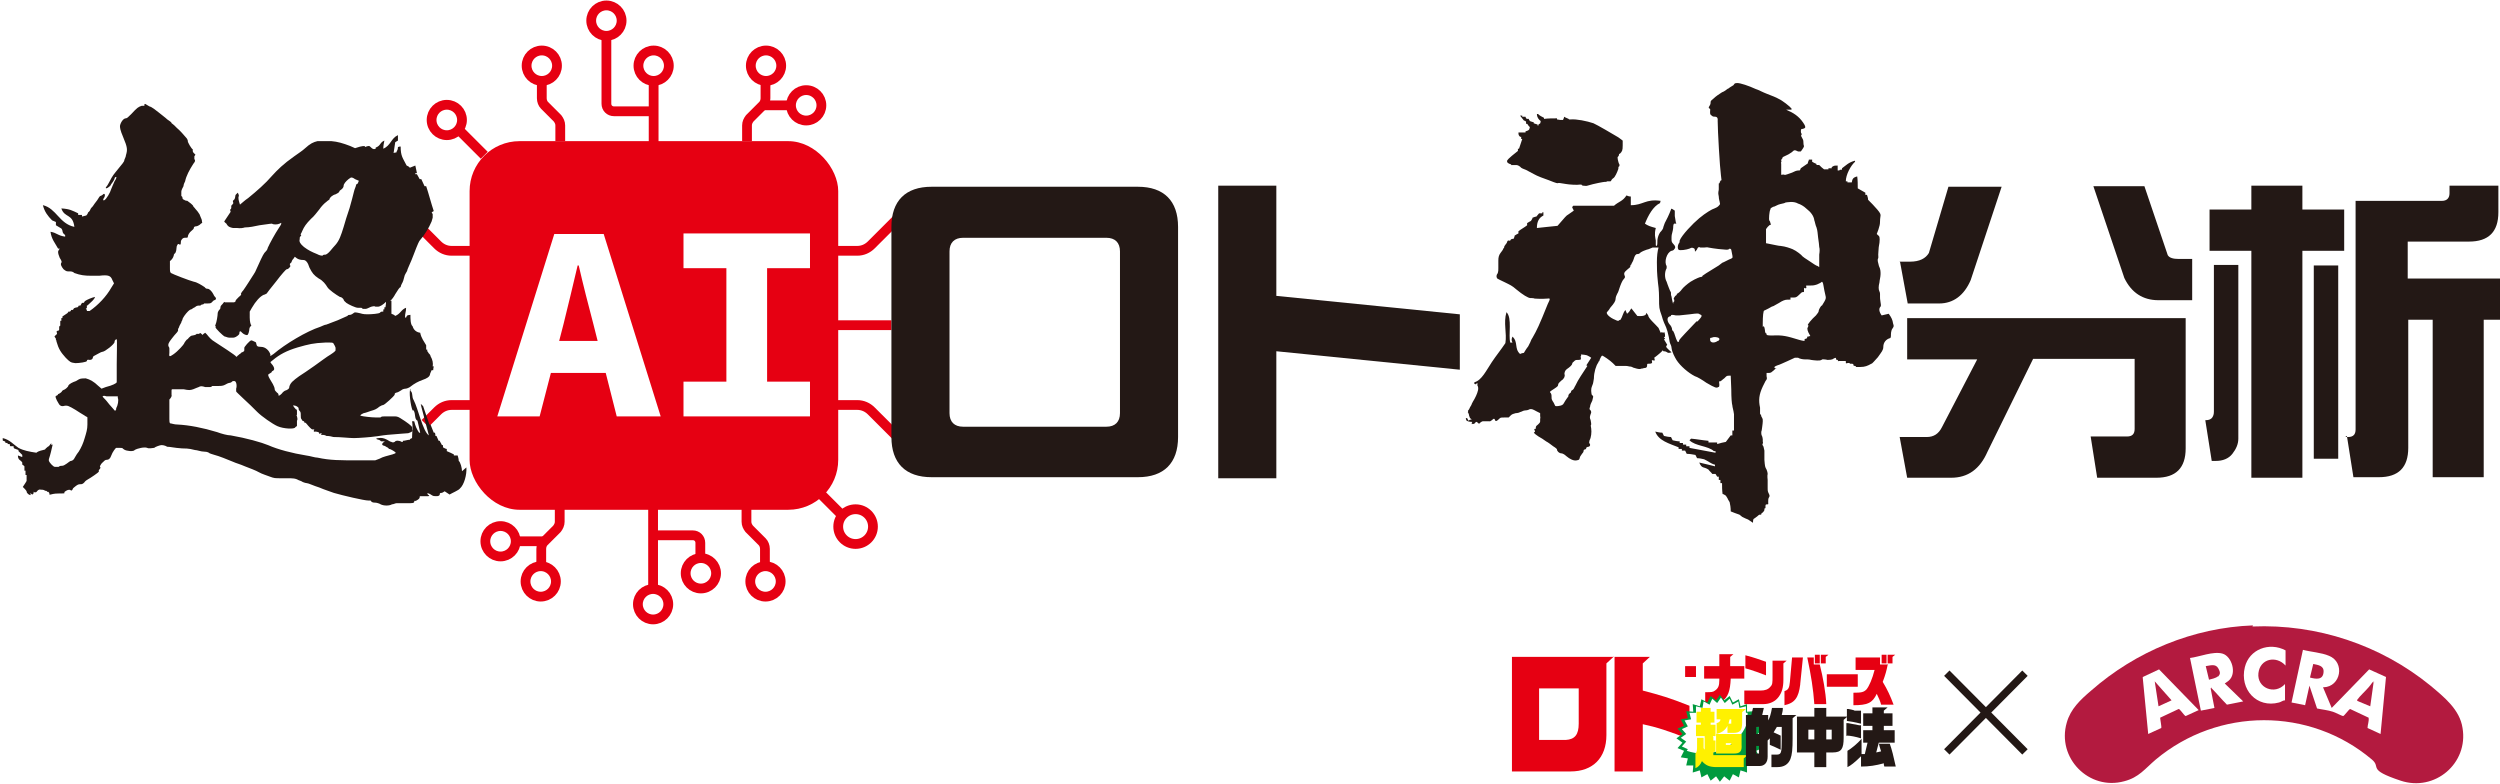
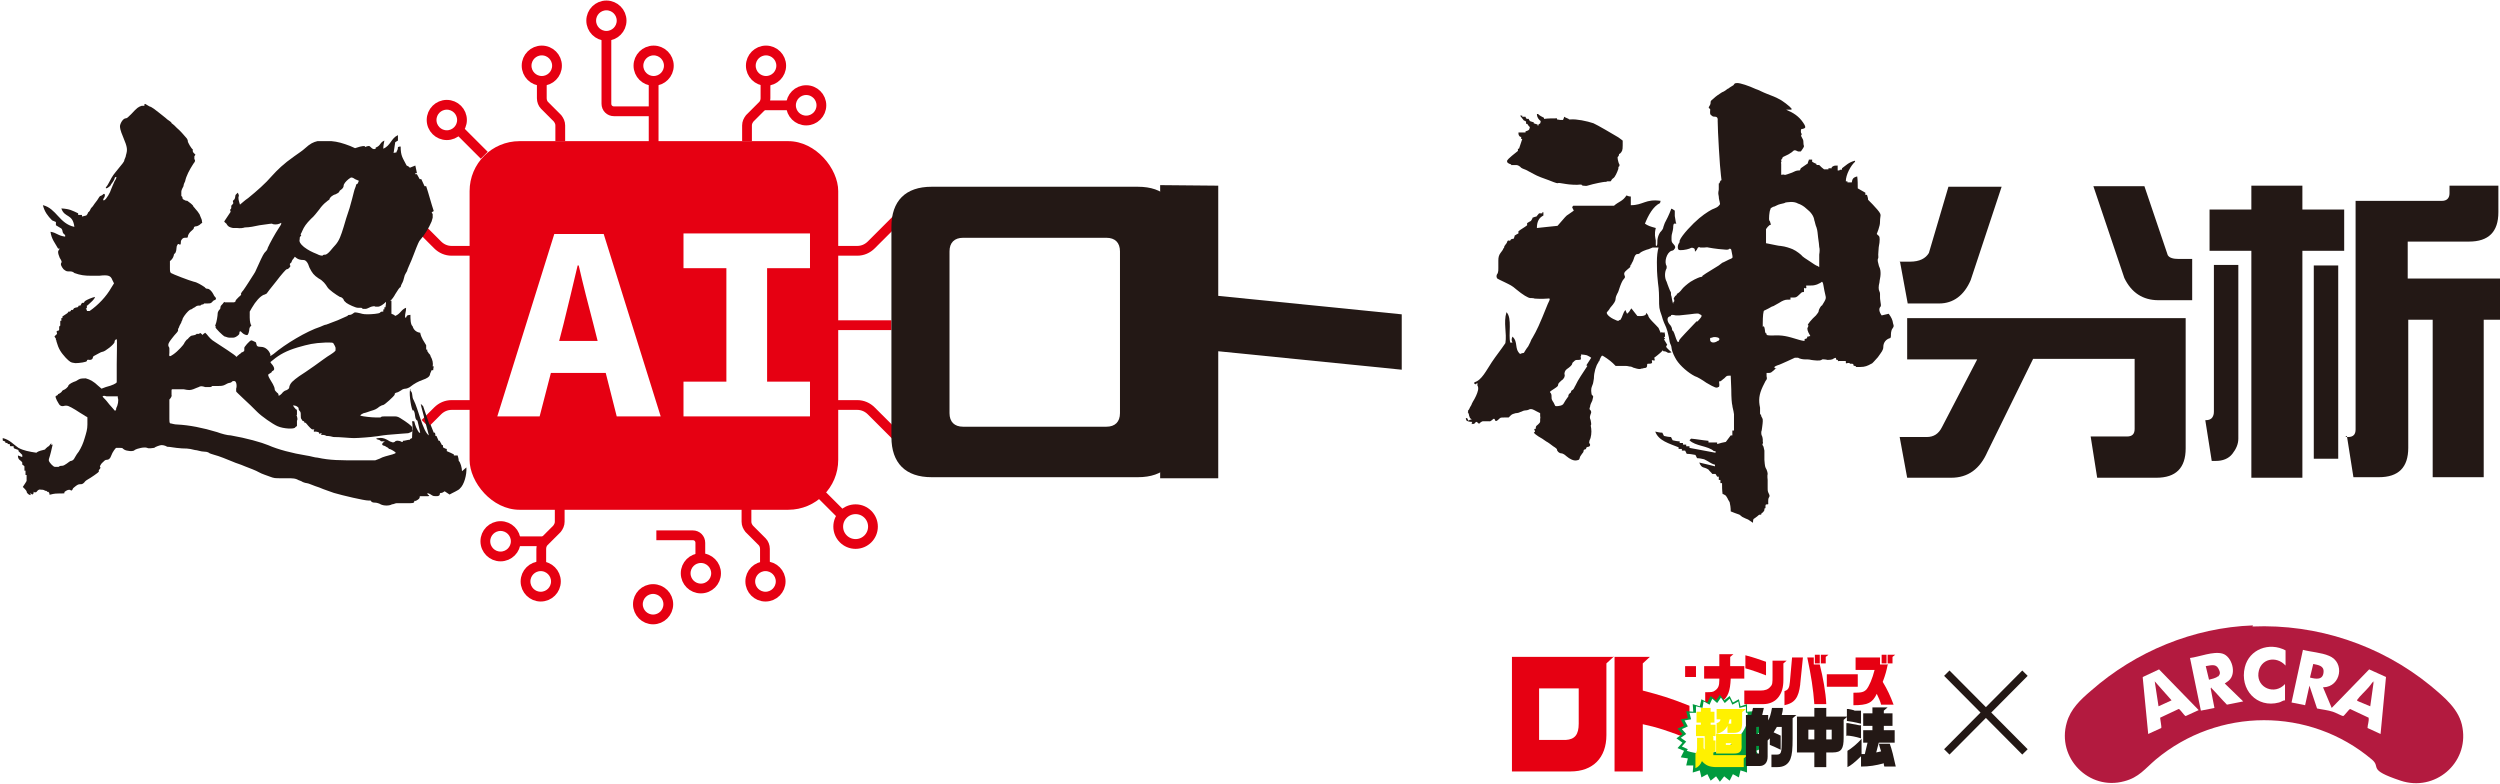
<svg xmlns="http://www.w3.org/2000/svg" id="_レイヤー_1" data-name="レイヤー_1" version="1.1" viewBox="0 0 460.5 144.4">
  <defs>
    <style>
      .st0, .st1, .st2, .st3 {
        fill: none;
      }

      .st4 {
        mask: url(#mask);
      }

      .st5 {
        filter: url(#luminosity-noclip);
      }

      .st1 {
        stroke: #231815;
        stroke-width: 1.4px;
      }

      .st1, .st2 {
        stroke-miterlimit: 10;
      }

      .st6 {
        fill: #b31a3f;
      }

      .st7 {
        fill: #b31b3f;
      }

      .st8, .st9 {
        fill: #231815;
      }

      .st10 {
        clip-path: url(#clippath-1);
      }

      .st11 {
        clip-path: url(#clippath-2);
      }

      .st12 {
        fill: #fff;
      }

      .st13 {
        fill: #c75a62;
      }

      .st2, .st3 {
        stroke: #e60012;
        stroke-width: 1.8px;
      }

      .st14 {
        fill: #009a3e;
      }

      .st15 {
        fill: #d58586;
      }

      .st9 {
        fill-rule: evenodd;
      }

      .st16 {
        fill: #fff100;
      }

      .st17 {
        fill: #e60012;
      }

      .st18 {
        clip-path: url(#clippath);
      }

      .st19 {
        fill: url(#_名称未設定グラデーション_14);
      }

      .st20 {
        fill: url(#_名称未設定グラデーション_16);
      }

      .st3 {
        stroke-linejoin: round;
      }
    </style>
    <clipPath id="clippath">
      <rect class="st0" x="307.9" y="127.4" width="15.4" height="11.8" />
    </clipPath>
    <filter id="luminosity-noclip" x="303.5" y="121.7" width="24.3" height="23.3" color-interpolation-filters="sRGB" filterUnits="userSpaceOnUse">
      <feFlood flood-color="#fff" result="bg" />
      <feBlend in="SourceGraphic" in2="bg" />
    </filter>
    <linearGradient id="_名称未設定グラデーション_14" data-name="名称未設定グラデーション 14" x1="-3041.5" y1="554.9" x2="-3041.3" y2="554.9" gradientTransform="translate(-251275.6 -45771.2) rotate(-180) scale(82.7 -82.7)" gradientUnits="userSpaceOnUse">
      <stop offset="0" stop-color="#fff" />
      <stop offset="1" stop-color="#000" />
    </linearGradient>
    <mask id="mask" x="303.5" y="121.7" width="24.3" height="23.3" maskUnits="userSpaceOnUse">
      <g class="st5">
        <rect class="st19" x="307.1" y="123.9" width="17.1" height="18.9" transform="translate(64.6 366.6) rotate(-65.8)" />
      </g>
    </mask>
    <clipPath id="clippath-1">
      <rect class="st0" x="307.9" y="127.4" width="15.4" height="11.8" />
    </clipPath>
    <clipPath id="clippath-2">
      <path class="st0" d="M322,131.3h-.4s0-1.2,0-1.2l-1.2.3-.2-1.2-1.1.6-.5-1.1-.9.8-.7-1-.7,1-.9-.8-.5,1.1-1.1-.6-.2,1.2-1.2-.3v1.2s-1.2,0-1.2,0l.3,1.2-1.2.2.6,1.1-1.1.5.8.9-1,.7,1,.7-.8.9,1.1.5-.2.3c.9.3,1.9.5,3,.5,4.5,0,8.2-3.4,8.6-7.7" />
    </clipPath>
    <linearGradient id="_名称未設定グラデーション_16" data-name="名称未設定グラデーション 16" x1="-2989.6" y1="525.8" x2="-2989.4" y2="525.8" gradientTransform="translate(287273.2 50604.2) scale(96 -96)" gradientUnits="userSpaceOnUse">
      <stop offset="0" stop-color="#efefef" />
      <stop offset="0" stop-color="#efefef" />
      <stop offset="1" stop-color="#fff" />
    </linearGradient>
  </defs>
  <g>
    <line class="st2" x1="154.1" y1="59.9" x2="164.2" y2="59.9" />
    <g>
      <rect class="st17" x="86.5" y="26" width="67.9" height="67.9" rx="9.2" ry="9.2" />
      <g>
        <path class="st12" d="M102.1,43.1h9.1l10.5,33.6h-8.1l-4.3-17c-.9-3.4-1.9-7.3-2.7-10.8h-.2c-.8,3.5-1.8,7.5-2.6,10.8l-4.4,17h-7.8l10.5-33.6ZM98.5,62.8h16.1v5.9h-16.1v-5.9Z" />
        <path class="st12" d="M125.9,70.3h7.9v-20.9h-7.9v-6.4h23.3v6.4h-7.9v20.9h7.9v6.4h-23.3v-6.4Z" />
      </g>
    </g>
    <path class="st2" d="M154.1,46.2h3.8c1,0,1.9-.4,2.6-1.1l4.7-4.7" />
    <path class="st2" d="M154.1,74.6h3.8c1,0,1.9.4,2.6,1.1l4.7,4.7" />
    <path class="st2" d="M87,74.6h-3.8c-1,0-1.9.4-2.6,1.1l-2.3,2.3" />
    <path class="st2" d="M87,46.2h-3.8c-1,0-1.9-.4-2.6-1.1l-4.7-4.7" />
    <circle class="st3" cx="82.3" cy="22.1" r="2.8" />
    <line class="st3" x1="89.2" y1="28.6" x2="84.8" y2="24.2" />
    <g>
      <circle class="st3" cx="157.6" cy="97" r="3.2" />
      <line class="st3" x1="150.7" y1="90.5" x2="155.1" y2="94.9" />
    </g>
    <g>
      <line class="st2" x1="120.4" y1="28" x2="120.4" y2="15.1" />
      <circle class="st3" cx="120.4" cy="12.1" r="2.8" />
    </g>
    <circle class="st3" cx="111.7" cy="3.8" r="2.8" />
    <circle class="st3" cx="148.5" cy="19.4" r="2.8" />
    <g>
      <g>
        <circle class="st3" cx="99.8" cy="12.1" r="2.8" />
        <path class="st3" d="M103.2,26v-2.9c0-.5-.2-.9-.5-1.3l-2.4-2.4c-.3-.3-.5-.8-.5-1.3v-3.5" />
      </g>
      <g>
        <circle class="st3" cx="141.1" cy="12.1" r="2.8" />
        <path class="st3" d="M137.6,26v-2.9c0-.5.2-.9.5-1.3l2.4-2.4c.3-.3.5-.8.5-1.3v-3.5" />
      </g>
    </g>
    <path class="st3" d="M119.8,20.5h-6.7c-.8,0-1.4-.6-1.4-1.4V6.6" />
    <line class="st3" x1="140.6" y1="19.4" x2="146" y2="19.4" />
    <g>
      <g>
-         <line class="st2" x1="120.3" y1="91.2" x2="120.3" y2="108.4" />
        <circle class="st3" cx="120.3" cy="111.3" r="2.8" />
      </g>
      <circle class="st3" cx="129.1" cy="105.6" r="2.8" />
      <circle class="st3" cx="92.2" cy="99.7" r="2.8" />
      <g>
        <g>
          <circle class="st3" cx="141" cy="107.1" r="2.8" />
          <path class="st3" d="M137.5,93.2v2.9c0,.5.2.9.5,1.3l2.4,2.4c.3.3.5.8.5,1.3v3.5" />
        </g>
        <g>
          <circle class="st3" cx="99.6" cy="107.1" r="2.8" />
          <path class="st3" d="M103.1,93.2v2.9c0,.5-.2.9-.5,1.3l-2.4,2.4c-.3.3-.5.8-.5,1.3v3.5" />
        </g>
      </g>
      <path class="st3" d="M120.9,98.6h6.7c.8,0,1.4.6,1.4,1.4v2.7" />
      <line class="st3" x1="100.2" y1="99.7" x2="94.7" y2="99.7" />
    </g>
  </g>
  <g>
    <path class="st9" d="M278.3,30.4c.5,0,.7,0,.9,0,.2,0,.4,0,.8.3,0,0,.2.2.2.2,0,0,0,0,0,0,.3.2.7.3.9.4.3.2,1,.5,1.5.8s1.8.8,2.7,1.1c1.5.6,1.6.6,1.8.5,0,0,.3,0,1.4.2.5.1,2.1.2,2.5.1q.3,0,.3,0c0,0,.1.2.3.2.3,0,.6.1.8,0,1.3-.4,3-.7,3.2-.7h.3c0,0,0-.1.2-.1s.2,0,.3,0c0,0,.3,0,.2,0,0,0,0,0,0,0s.2,0,.2-.2c0,0,.2-.3.4-.4.3-.2.7-1.1.9-1.7,0-.3,0-.4.2-.5,0,0,0-.2,0-.3-.2-.3-.2-.6-.3-.9,0-.3-.1-.4,0-.5,0,0,.2-.2.2-.3s0-.3.2-.3c.4-.4.5-.6.5-1.5v-.9s-.8-.6-.8-.6c-1-.6-3.9-2.3-4.6-2.6-1.2-.4-3.1-.8-4.2-.7s-.1,0-.2,0c-.3-.2-.7-.3-1-.5,0,.2-.1.4-.2.6-.4,0-.7,0-1.1-.1v-.2c-.8,0-1.6,0-2.4.1v-.2c-.4-.2-.8-.4-1.1-.7h-.2c0,.6.3,1,.7,1.3-.1.5,0,.4-.4.6v.2c0,0-.1,0-.2,0v-.2c-.2,0-.4-.1-.7-.2v-.2c-.2,0-.4-.1-.7-.2,0-.1-.2-.2-.2-.4h-.4c0-.1-.2-.2-.2-.4h-.6s0,0,0-.2h-.4c.2.3.5.6.7.9.1,0,.3.1.4.2v.4c0,0,.2,0,.2,0,.2.2.2.4.5.6-.1.6-.2.6-.8.8v.2c-.4,0-.8,0-1.3,0,0,.4,0,.5.3.8h.2c0,.1,0,.2,0,.4h.2c-.2.6-.4,1.2-.6,1.8h-.2c0,.1,0,.2,0,.4-1.9,1.5-2,1.7-2,1.9s.1.4.8.6Z" />
    <path class="st9" d="M346.6,58.1c-.5-.7-.5-1.2-.3-1.5.2-.2.2-.3.1-.9s-.1-.8-.1-1,0-.4,0-.5c0-.2,0-.3-.1-.5-.2-.4-.2-.9,0-1.7,0-.3.2-1,.2-1.5s0-.9-.3-1.5q-.3-1-.2-1.3c.2-.3,0-.5.1-1.3,0-.4.1-1.3.2-1.7.1-1,0-1.2-.3-1.4l-.2-.2.3-.8c.2-.7.3-.9.3-1.5s.1-.9.1-1.1,0-.4-.6-1.1c-.5-.6-1.2-1.3-1.7-1.8,0-.3-.1-.6-.2-.9h-.3c0-.1,0-.3,0-.4-.5-.3-.9-.5-1.4-.8,0-.7,0-1.5-.1-2.2-.8.2-.9.5-1,1.1h-.8s0-.1,0-.2h-.3c0-1.2.9-2.9,1.7-3.6v-.2c-1.2.3-1.7.9-2.4,1.4v.2c-.4.3-.2-.2-.5.2h-.3c0-.3,0-.6,0-.9-.6,0-.7,0-1.1.3v.2c0,0-.2,0-.3,0h-.3c0,0,0,.2,0,.2h-.8c-.3-.2-.6-.5-.9-.8h-.5s0-.1,0-.2c-.3-.1-.6-.3-.8-.4v-.4c-.2,0-.4,0-.6,0,0,.2-.2.4-.2.7-.4.3-.9.6-1.3.9,0,.1-.1.3-.2.4,0,0-.1,0-.2,0h0s0,0,0,0c-.4,0-.8.2-1.2.4-.6.2-1.3.5-1.4.4s-.4,0-.6,0c0,0,0,0,0-.3,0-.3,0-.6,0-.8s0-.5,0-.6,0-.2,0-.3c0-.2-.1-.2,0-.3s0-.3,0-.3,0-.3.2-.4c0-.3.2-.3.8-.6.5-.2.8-.5,1-.6.4-.4.5-.4,1.1-.1.3,0,.5,0,.5,0s.2-.2.3-.4c.3-.4.3-.6.3-.6s-.1-.2-.1-.5,0-.6-.2-.9c-.2-.4-.3-.5-.2-.6,0,0,.2-.3,0-.3-.1-.2-.1-.7,0-.8s.3,0,.4-.1c.4-.1.4-.3.2-.7-.7-1.2-1.6-2-3-2.6l-.4-.2h.5s.5,0,.5,0v-.2c-.3-.4-1.7-1.5-2.4-1.8-.3-.2-1.3-.6-2.1-.9-.8-.3-1.7-.8-2.1-.9-1.3-.6-2.8-1.1-3.4-1.1s-.5.2-.7.4c-.3.2-.7.4-.9.6-.2,0-.6.5-1.2.7-.5.3-1.2.8-1.5,1.1-.5.4-.6.5-.6.7s0,.4-.2.7c-.2.3-.2.4,0,.5s.1.2.1.6,0,.5.3.7c.2.2.4.2.6.2q.6,0,.5.8c0,1.7.4,8.6.6,10s.1.8,0,.9c0,0-.2.3-.2.3s0,.3-.2.3c0,.2,0,.3,0,.4s0,.4,0,.7-.2.5,0,1.3c0,.5.2,1,.2,1.2.1.2,0,.3-.3.6-.2.2-.5.3-.7.4-.4.1-1.6.8-2.8,1.8s-3.2,3.1-3.6,4.1c0,.2,0,.4-.2.6-.2.4-.2.9,0,1.1.2.2,1.5,0,2-.2.4-.2.5-.2.7-.1.2,0,.3.2.3.4s0,.3.1.2.3-.3.4-.6q.2-.3.5-.1c.2,0,.5,0,.7,0s.6-.1.8,0c1,.2,2.9.4,3.3.4s.5-.1.6-.2c0,0,.2,0,.3.2.2,1,.3,1.4.2,1.5s-.3.2-.6.3c0,0-.8.4-1,.5-.2,0-.6.4-.9.6-2.3,1.4-2.9,1.8-3,1.9,0,0,0,.2-.2.2-.3,0-1.1.4-1.3.5,0,0-.5.3-.7.4-.6.4-1.4,1.1-1.6,1.4-.2.3-.7.8-.9.8s0,0,0,0,0,.3-.3.4c-.3.4-.4.6-.2.7,0,0,0,.2,0,.3,0,0-.2.2-.2.3s0,.2,0,.2-.1-.3-.2-.8c-.1-.4-.1-.8-.2-.8,0,0,0-.2,0-.3,0-.2,0-.3-.1-.4,0,0-.2-.4-.3-.7-.1-.3-.4-1-.4-1.1-.4-.7-.4-1.8,0-2.5q0-.2,0-.4c-.5-.7,0-2.5.9-2.8.2,0,.5-.2.5-.3.3-.3.2-.6-.2-1-.2-.2-.3-.4-.3-.7v-.5c0,0,0-.4.1-.7s.2-.9.2-1c0-.6.1-.9.3-.8.2,0,.4,0,.2-.2,0,0-.1-.5-.2-1.2v-1c0,0-.3-.2-.3-.2-.3-.2-.4-.2-.4,0s0,0,0,0,0,0,0,0-.2,0,0,0c0,0-.4,1.1-1,2.2-.2.3-.3.8-.4,1,0,.3-.3.7-.6,1q-.4.6-.5,1.4c0,.4,0,.9-.1,1.1,0,0,0,0,0,0,0,0-.1,0-.2-.1,0,0,0-.2,0-.3,0-.2,0-.3,0-.6-.1-.6-.3-1.1,0-2.3-1.1-.3-1.4-.4-2-.8.6-1.5,1.5-3.2,2.8-3.8,0-.1,0-.2.1-.4-2.8-.4-3.2.8-5.5.8,0-.5,0-1.1,0-1.6-.3,0-.6-.1-.8-.2-.7,1.1-1.4,1.1-2.3,1.9-.3,0-.7,0-1,0-2.2,0-4.3,0-6.5,0,0,0-.2.2-.2.3.1.2.2.4.3.6,0,0,0,0,0,0,0,0-.7.5-1,.7-.4.2-.6.5-2,2.1,0,0,0,0,0,0-1.3.1-2.6.3-3.8.4,0-1.2.4-1.9,1.2-2.3,0-.2,0-.4,0-.6h-.2c0,0,0,.1,0,.2-.2,0-.4,0-.6,0-.2.2-.3.4-.5.6-.2,0-.4.1-.7.2,0,.2-.2.4-.3.6-.2.1-.4.2-.7.4v.4c-.5.4-1.1.7-1.6,1.1,0,.1,0,.3,0,.4-.2.1-.4.2-.7.4,0,.2-.1.4-.2.6,0,0-.1,0-.2,0-.2,0-.4.2-.4.3s-.2,0-.3,0-.2,0-.3.3c0,.2-.3.4-.3.5-.2.2-.2.3-.2.3s0,.3-.2.4c0,.2-.3.5-.5.8-.3.4-.4.8-.4,1.4,0,.5,0,1.2,0,1.4,0,.4,0,.6-.1.9-.3.4-.3.7-.1,1,0,0,.7.4,1.4.7,1,.5,1.3.6,2.1,1.3,1.2,1,2.2,1.6,2.6,1.6.2,0,.6,0,.8.1.4,0,1.1.1,2.3,0,.6-.1.6,0,.1,1-1.6,4-2,4.8-2.8,6.2-.3.4-.4.9-.5,1,0,0-.2.4-.3.6-.4.5-.6.9-.8,1.2-.2,0-.5.1-.7.2-1.1-1-.3-2.2-1.4-3.2-.2.5-.2.7,0,1.1h-.4c-.4-1.4.4-4.5-.7-5.6-.6,2,.1,3.8-.2,5.7-.8,1.2-1.7,2.3-2.5,3.5-1,1.5-1.9,3.4-3.2,3.7,0,.2-.2.3.3.4,0,0,0-.1.1-.2,0,0,.2,0,.2.1,0,0,0,.1-.1.2.4.6.1,1.3-.2,2-.1.2-.2.4-.3.6-.2.3-.4.7-.5.9,0,.2-.3.5-.4.8s-.3.4-.3.5.1.2,0,.3-.2,0,0,0c0,0,.2.2.2.5.1.2.1.5.3.6l.2.2h-.3c-.3.2-.4.2-.4.1,0-.2-.1-.4-.3-.4s0,.3,0,.4c.1.2.6.3.9.3s.2,0,.1.2c0,.2,0,.3.1.2s.2,0,.2,0,0,0,0,0,.2,0,.4-.3c0,0,0,0,.1-.1.2,0,.3.2.5.3,0,0,0,0,0,.1.2-.2.4-.4.7-.5.2,0,.3,0,.6,0h.7c0,.1.4-.2.4-.2.4-.4.5-.3.6,0s.4.1.7-.2.3-.3,1-.3h.8c0,0,.2-.2.4-.4.2-.2.5-.3.9-.4.3,0,.7-.1.8-.2.2,0,.6-.3.9-.3s.7-.1.8-.2c.4-.1.5-.1,1.4.4l.6.3v.5c0,.3.1.4,0,.5,0,0,0,.3,0,.4,0,.3,0,.3-.4.7-.4.3-.4.4-.4.6s0,.2-.2.2,0,.2,0,.3c.1.2,0,.3,0,.3-.3,0-.2.2.7.8.4.2,1,.6,1.4.9.4.2.9.6,1.3.9.5.3.7.5.7.6,0,.3.4.7.8.7.2,0,.6.2.9.5.7.6,1.4.9,1.9.8s.5-.1.6-.5c0-.2.3-.5.4-.7.2-.2.3-.4.3-.5s0-.3.2-.3.3-.2.3-.3.2-.2.3-.2c.4,0,.5-.4.3-.6-.1-.2-.1-.2,0-.6.3-.5.4-1.5.3-2.2-.1-.4-.1-.6,0-.7,0-.2,0-.3-.1-.8-.2-.5-.2-.6.1-1.4q0-.3-.1-.4c-.2-.2-.3-.2-.1-.7,0-.3.2-.7.4-1.1.2-.7.2-.8.1-.9,0,0-.2-.2-.2-.2s-.1-.4-.1-.7,0-.5.2-1c.2-.4.2-.8.3-1.3,0-1.1.4-2.4.8-2.9,0-.2.2-.3.2-.3,0-.2.4-1,.5-1,.2,0,1.5.9,2,1.4l.5.5h.8c.5,0,.9,0,1,0,0,0,.4,0,.7.1.3,0,.6.1.7.2,0,0,.4.1.7.2.4.1.7.1.8,0,0,0,.3,0,.5-.1.5,0,.6-.2.6-.5s0-.3.3-.3c.5,0,.7-.1.6-.4s0-.3.3-.2c.2,0,.3,0,.2,0,0-.1,0-.3-.1-.5.7-.5,1.6-1.3,1.6-1.4,0,0,0,.1.1.2.9,0,.5.5,1.5.2-.3-.3-.7-.6-1-1,0-.1.1-.3.2-.4-.2-.3-.4-.7-.6-1,0,0,.1,0,.2-.1,0-.1-.2-.2-.2-.3,0,0,.1,0,.2-.1,0-.4,0-.4-.1-.8-.4.1-.1.1-.5,0,0,0-.1,0-.2.1-.1-.3-.3-.6-.4-.9-.6-.7-1.9-1.8-1.9-2.3-.1-.2-.2-.3-.4-.5.2.8-1.5.6-1.6.6-.4-.5-.7-.9-1.1-1.4-.4.5-.2.5-.8,1-.1-.2-.2-.5-.3-.7-.5.6-.5,1.2-.9,1.8-.1,0-.3.1-.4.2-.2,0-.4-.1-.6-.2-1-.4-1.7-1.1-1.5-1.4,0,0,.4-.4.6-.8.8-.9,1-1.3,1-1.7,0-.3.2-.7.3-.9.2-.3.3-.7.4-1,.2-.6.5-1.4.8-1.7q.3-.3.2-.5c-.2-.5-.2-.7.4-1.2.5-.4.6-.5.6-.6s0-.3.2-.4c0-.2.3-.5.4-.9.2-.7.4-1,.7-1s.4-.1.6-.3c.3-.2.8-.4,1.1-.5.5-.1.8-.3,1.1-.4.4,0,.7,0,1.1,0-.2.7-.3,1.6-.3,2.7,0,1.1,0,1.9.2,3.8.2,1.3.2,2.6.2,2.8,0,1.8,0,1.9.5,3.3.2.8.6,1.7.8,2.1.2.5.3.9.5,1.8.1.8.2,1.1.3,1.3,0,0,.2.4.2.7.1.8.6,1.7.9,2.2.7,1.1,2.2,2.4,3.4,3,.4.1,1.4.7,2.1,1.2,1.7,1,1.9,1,2.2.8.2,0,.2-.2.2-.5s-.1-.5,0-.6q0-.2,0,0c0,0,0,.2.4-.1.2-.2.5-.4.5-.4s.2-.2.3-.3c.2-.2.4-.2.6-.2h.3s.1,2.5.1,2.5c0,1.6.1,2.7.2,3,0,.3.2.8.3,1.6,0,0,0,0,0-.1,0,1,0,2,0,3.1h-.3c0,.3,0,.6,0,.9h-.3c-.3.4-.6.8-.9,1.2-.5.1-1,.2-1.6.4v-.3c-.5,0-1.1,0-1.6,0v-.3c-1.1-.1-2.1-.3-3.2-.4-.3.3,0,0-.3.3,1.1,1.1,3.4,1,4.5,2h.3c0,0,0,.2,0,.3-1.6-.3-3.2-.6-4.8-.9v-.3c-.2,0-.4,0-.6,0v-.3c-.2,0-.4,0-.6,0v-.3c-.2,0-.4,0-.6,0v-.3c-.4,0-.9-.1-1.3-.2-.1-.2-.2-.4-.3-.6-.4,0-.9-.1-1.3-.2-.1-.2-.2-.4-.3-.6-.4,0-.9-.1-1.3-.2.6,1.7,2.6,2.2,4.3,2.9v.3c.2,0,.4,0,.6,0v.3c.2,0,.4,0,.6,0,.1.2.2.4.3.6.5,0,1.1.1,1.6.2.1.2.2.4.3.6.4,0,.9.1,1.3.2.7.3,1.2.8,2,1v.3c-.9-.2-1.9-.5-2.9-.7.5,1.2.8.7,1.7,1.3.2.3.5.5.7.8h.6c.1.2.2.3.3.5h.3c0,.2,0,.4,0,.6h.3c0,.2,0,.4,0,.6h.3c0,.6,0,1.3.1,2,.2,0,.4.2.6.3,0,0,0,0,0,0,.1.2.3.4.4.7.1.2.2.3.3.5.1.4.2,1,.2,1.7.5.2,1,.4,1.6.6.1.1.3.2.5.4.4.2.8.4,1.1.5.3.2.6.4.9.6,0-.2,0-.5.1-.7.2-.1.4-.3.7-.5.3-.3.4-.3.5-.3.2,0,.2,0,.2,0s0-.3.3-.4q.3-.3.3-.5c0-.2,0-.3.2-.3q0,0,0,0c0,0,0,0,0,0s0-.2,0-.3c0-.3,0-.4.3-.4s.2,0,.2-.4,0-.6.1-.8c.2-.3.2-.4,0-.8s-.2-.5-.2-1.2,0-.8,0-1c0-.2,0-.3,0-.3s-.1-.8,0-1.1c0,0,0-.3-.2-.8-.3-.5-.3-.6-.4-1.8v-1.7c-.1-.3-.1-.6-.2-.8-.2-.2-.2-.5-.1-.5s0-.3,0-.4,0-.3,0-.4-.1-.6-.2-.7c-.1-.2-.1-.8,0-.9,0,0,.2-1.3.2-1.7s0-.4-.1-.6c-.1-.2-.2-.3-.2-.4s0-.3-.1-.2c0,0-.1-.2-.1-.2,0-.2,0-.4,0-1.1-.3-1.4-.2-2.4.5-3.9l.5-1c.3-.4.3-.4.2-.9v-.6s.3,0,.3,0c.3,0,.5,0,.8-.3.3-.2.4-.4.6-.5s.3,0,0,0c0,0-.2-.2-.3-.2,0,0,0-.2.6-.4.4-.1,1.2-.5,1.9-.8l1.3-.6h.6c.3.2.9.3,1.2.3.4,0,.9,0,1.2.1.7.1,1.6.2,1.9,0,0,0,.3-.2.4-.1,0,0,.4,0,.7.1q.6,0,.9-.1c.5-.3.7-.4.7-.1q0,.2.2.2c.2,0,.3,0,.2,0-.2.2,0,.3.1.2,0,0,.3,0,.5,0,.2,0,.5,0,.6,0q.3,0,.2.2c0,.2,0,.3.2.2.5-.1.6,0,.5.1,0,0,0,0,.2,0,.3,0,.5,0,.5.2s.1.2.2.2.2,0,.3.2c0,0,.2,0,.8,0,.8,0,1.3-.2,2-.6.2,0,.7-.7,1.2-1.2.7-1,1-1.3,1-1.9,0-.8.5-1.4,1.2-1.6,0,0,.2,0,.2-.4s0-1,.3-1.4c.2-.3.3-.4.1-.9-.1-.7-.3-1.1-.8-1.8ZM292.4,67.4c-.9,1.4-1.7,2.5-2.2,3.6-.2.3-.3.7-.5.8s-.3.2-.3.3,0,.2-.2.3c0,0-.3.3-.3.4s0,.2,0,.2-.6.8-.8,1.2c-.2.4-.4.5-1.1.6s-.5-.1-.8-.6c-.4-.6-.4-.7-.4-1s0-.5-.1-.7c-.1-.2-.2-.2-.2-.3s.5-.4.8-.6c.6-.4.7-.5.7-.7,0-.3.3-.5.6-.8.5-.3.7-.8.6-1.1-.1-.3.1-.8.4-1,.6-.4,1-.8,1-1s.2-.3.3-.4c.2-.2.3-.3.6-.3s.4,0,.2,0c0,0-.2,0,0,0,0,0,.3,0,.5-.1,0,0,0-.2,0-.3q-.1-.2,0-.3t0-.3c-.2,0,.5,0,.9.1.2,0,.5.2.7.3l.3.2-.9,1.4ZM312.5,59.2c-1.4,1.5-3.1,3.2-3.2,3.5,0,0,0,.3-.2.3s-.5-1-.7-1.6c-.1-.2-.2-.5-.3-.5s-.1-.2-.1-.2c0-.3-.2-.7-.5-1-.4-.5-.5-1.2,0-1.4,0,0,.3,0,.3-.2q0-.2.9,0c.2,0,.5,0,.6,0s1-.1,1.9-.2c1.5-.2,1.7-.2,1.9,0,.5.2.5.3-.4,1.3ZM316.4,62.8c-.7.5-1.4.3-1.4-.2s0-.3.3-.4c.4-.2.9-.1,1.2,0,.3.2.3.3,0,.6ZM325.3,43.4v-1.2s.3-.4.3-.4c.2-.2.4-.4.5-.4s.2,0,0-.3c0-.2-.1-.4-.2-.5-.1-.2,0-1.7.2-2,0-.3.2-.3.5-.5.3,0,.8-.4,1.3-.5.5-.1.9-.2,1-.3,0,0,.7-.1,1-.1q.8,0,1.3.3c.4.1,1.1.5,1.5.9.9.7,1.4,1.4,1.5,2.2.1.2.2.9.4,1.3.2.6.2,1.1.3,1.9s.2,1.3.2,1.7c.1.3.1.8,0,1.4,0,.4,0,1.2,0,1.6v.7s-.3-.2-.3-.2c-.2,0-.9-.5-1.5-.9-.8-.5-1.2-.8-1.3-.9-.1-.2-1.1-1-1.8-1.3-.5-.2-1.3-.5-2.2-.6-.4,0-1.1-.2-1.7-.3l-1-.2v-1.3ZM335.5,56.3c-.3.4-.5.8-.5,1s-.2.4-.5.8c-.8.7-1.6,1.7-1.5,1.8.2,0,.1.2,0,.4-.2.2,0,.8.3,1.3s.1.2-.2.4c-.2,0-.3,0-.2.2,0,0,0,0-.2.2-.2,0-.3,0-.3.2s0,0,0,.2c0,0-.3,0-1-.2-2.3-.7-3-.9-5-.8-.9,0-1-.1-1-.2s0-.2-.1-.2-.2-.3-.2-.6c-.1-.7-.2-.8-.4-.6,0,.2,0,0,0-.6,0-1.3.1-2.5.3-2.4,0,0,.4-.2.8-.4.5-.3.7-.4.8-.4s.5-.3,1.1-.6q.9-.6,1.5-.6c.6,0,.7,0,.6-.2,0-.2,0-.3,0-.2,0,0,.2,0,.3,0,0,0,.2,0,.4,0,.3,0,.5-.1.9-.5.4-.4.5-.5.7-.5s.2,0,.2-.2,0-.3,0-.3,0,0,0-.2,0,0,.2,0,.3,0,.2-.3v-.2c-.1,0,.6,0,.6,0,.5,0,.8,0,1.4-.2.5-.2.8-.4.9-.5,0,0,.2,0,.3.8.1.5.2,1.2.3,1.5.2.8.2.8-.6,2.1Z" />
  </g>
  <g>
    <g>
      <path class="st17" d="M302.6,127.2v-5l1.3-1.2h-6.5v21.1h5.2v-8.7c2.4.5,5,1.3,8.6,2.8v-6.2c-3.8-1.5-5.2-1.9-8.6-2.8" />
      <path class="st17" d="M288.4,136.3h-4.9v-9.5h7.3v6.5c0,2-.7,2.9-2.4,3M297.3,121h-18.8v21.1h10.8c4.1,0,6.6-2.5,6.6-6.7v-13.2l1.4-1.3Z" />
    </g>
    <rect class="st17" x="310.4" y="122.7" width="2" height="2" />
    <g>
      <path class="st17" d="M318.7,122.7v-1.7l.6-.5h-2.6v2.2h-2.8v2.3h2.8v.3c0,1-.2,1.5-.8,1.9-.4.3-.6.3-1.8.3v2.3c1.7,0,2.4-.1,3.1-.6,1.1-.8,1.5-1.9,1.6-4.2h2.5v-2.3h-2.5Z" />
      <path class="st17" d="M321.5,123.1c1.4.4,2.8.9,3.8,1.3v-2.5c-1.5-.5-1.9-.7-3.8-1.2v2.5ZM329.2,121.7h-2.7v2.8c0,1.3,0,1.6-.4,2-.4.5-1,.7-1.8.7h-3v2.5h3.5c1.2,0,2.2-.5,2.8-1.3.6-.8.9-1.7.9-3.2v-3l.6-.5Z" />
    </g>
    <rect class="st17" x="336.5" y="124.2" width="5.7" height="2.3" />
    <g>
      <path class="st17" d="M347.8,122.4h-1.5v-1.3h-4.5v2.3h3.5c-.4,1.6-1,3-1.5,3.6-.5.5-.9.6-2.4.6v2.3c2.6,0,3.5-.4,4.3-2.1.3.6.7,1.5.8,2h2.3c-.6-1.6-1.1-2.7-2-4.2.5-1.3.7-2.1.9-3.1M346.6,122.2h.9v-1.6h-.9v1.6ZM347.7,122.2h.9v-1.6h-.9v1.6ZM349.1,120.6h-.5v.4l.5-.4Z" />
      <path class="st17" d="M331.6,126l.5-4.9h-2l-.4,4.5c-.1,1.1-.3,1.5-1,1.7v2.6c1.9-.4,2.6-1.4,2.9-3.8M335.2,122.4h-1.1v-1.3h-1.2c.7,3.3,1.1,5.8,1.3,8.6h2.2c-.1-2.2-.6-4.9-1.2-7.3M334.3,122.2h.9v-1.6h-.9v1.6ZM336.8,120.6h-1.4v1.6h.9v-1.2l.5-.4Z" />
    </g>
    <polygon class="st14" points="316.1 129 315.1 128.2 314.5 129.4 313.4 128.8 313.1 130.1 311.8 129.7 311.9 131.1 310.6 131 310.9 132.3 309.6 132.5 310.2 133.7 309 134.2 309.9 135.2 308.8 136 309.9 136.8 309 137.8 310.2 138.3 309.6 139.5 310.9 139.7 310.6 141 311.9 141 311.8 142.3 313.1 141.9 313.4 143.2 314.5 142.6 315.1 143.8 316.1 143 316.8 144 317.6 143 318.6 143.8 319.2 142.6 320.3 143.2 320.6 141.9 321.8 142.3 321.8 141 323.1 141 322.8 139.7 324.1 139.5 323.5 138.3 324.6 137.8 323.8 136.8 324.8 136 323.8 135.2 324.6 134.2 323.5 133.7 324.1 132.5 322.8 132.3 323.1 131 321.8 131.1 321.8 129.7 320.6 130.1 320.3 128.8 319.2 129.4 318.6 128.2 317.6 129 316.8 128 316.1 129" />
    <g>
      <g class="st18">
        <g class="st4">
          <g class="st10">
            <g class="st11">
              <rect class="st20" x="309.2" y="128.5" width="12.7" height="10.6" />
            </g>
          </g>
        </g>
      </g>
      <path class="st16" d="M315.5,135.6h.5v-2.1h-.9v-.4h.7v-2h-.7v-.7h-1.8v.7h-.8v2h.8v.4h-.9v2.1h1.6v2.5l-.2-.3c0-.5,0-.8,0-1.1v-.8h-1.2v1.4c0,.8,0,1.2-.3,1.5v2.7c.5-.2.9-.6,1.2-1.3.7.8,1.4,1.1,2.7,1.1h5v-1.6l.7-.6h-5.5c-.3,0-.4,0-.8,0v-.6h.4v-2.1h-.4v-.6ZM318.9,137.2h-1v-.3h1v.3ZM320.8,137.2v-2h-4.7v3.6h3.3c1.1,0,1.5-.4,1.4-1.6M320.9,131.2l.7-.6h-.7v.6Z" />
      <path class="st16" d="M318.4,133.3c.1-.4.1-.5.2-.8h.3v.8h-.6ZM316.1,135.2c1-.2,1.7-.7,2.1-1.5v1.3h1c1.3,0,1.7-.4,1.7-1.9v-2.5h-4.7v1.9h.7c0,.4-.3.6-.7.7v1.9Z" />
      <path class="st8" d="M324,138.8h-.5v-1.4h.5v1.4ZM324,135.2h-.5v-1.3h.5v1.3ZM330.4,131.7h-2.2c.1-.5.2-.7.2-1.3h-2c-.2,1.1-.4,1.8-.7,2.3v-1h-1.1l.3-1.3h-2l-.3,1.3h-1v9.4h2.5c.9,0,1.5-.6,1.5-1.7v-3l.4-.4v1.2c.7.3,1.2.5,2,.9v-2.6c-.8-.4-.9-.4-1.3-.6.2-.3.3-.5.6-1h.9v2.2c0,2.8-.1,2.9-1.1,2.9h-.8v2.3h1.1c1.2,0,2-.5,2.4-1.5.3-.8.4-1.8.4-3.8v-3.7l.7-.6h-.7Z" />
      <path class="st8" d="M337.4,136.2h-1v-1.8h1v1.8ZM334.2,136.2h-1.1v-1.8h1.1v1.8ZM339.6,136v-4h-3.2v-1.6h-2.2v1.6h-3.2v6.6h3.2v2.7h2.2v-2.7h1.2c1.6,0,2-.7,2-2.7M340.3,132h-.7v.6l.7-.6Z" />
      <path class="st8" d="M340.2,132.8c.8.1,1.3.2,2.6.5v-2.4c-.2,0-.3,0-.3,0h-.9c0-.1-1.1-.3-1.1-.3h-.3s0,2.3,0,2.3ZM340.2,135.5c.6,0,1.6.2,2.6.5v-2.4h-.3s-2.1-.4-2.1-.4c0,0-.1,0-.3,0v2.4ZM346,136.8h3v-2.3h-2v-.8h1.6v-2.3h-1.6v-.5l.7-.6h-2.8v1.1h-1.7v2.3h1.7v.8h-1.7v2.3h.8l-.5,2.1c-.2,0-.3,0-.6,0v-2.8c-.8.9-1.9,1.8-2.6,2.2v3c.5-.2,1.4-.9,2.5-2v1.9c1.5,0,2.7-.2,4.2-.6,0,.3,0,.3.1.6h2.1c-.4-1.8-.7-3.1-1.1-4.2h-2c.2.9.3,1,.4,1.4-.4.1-.5.1-.9.2l.5-1.9Z" />
    </g>
  </g>
  <g>
    <line class="st1" x1="358.6" y1="124" x2="373" y2="138.5" />
    <line class="st1" x1="358.6" y1="138.5" x2="373" y2="124" />
  </g>
  <g id="ARCRA-logo.psd">
    <g>
      <path class="st6" d="M414.9,115.4c11.9-.5,23.6,3.4,32.8,10.9,2.5,2.1,5.4,4.4,5.9,7.8,1.1,6.5-5.1,11.8-11.4,9.7s-3.5-2.4-5.3-3.9c-11.5-9.7-28.3-9.6-39.8,0-2,1.7-3.1,3.3-5.8,4-6.5,1.8-12.5-4.3-10.6-10.8.7-2.5,2.5-4.2,4.5-5.9,8.2-7.2,18.8-11.6,29.8-12Z" />
      <path class="st12" d="M427.9,126.6l1.6,3.8,6.9-7.1,3.1,1.4-1,10.5-2.4-1.1c0-.6.3-1.2.2-1.9l-3.4-1.6c-.2,0-1.1,1.3-1.3,1.3s-1.5-.7-1.9-.8c-.9-.3-2-.4-2.9-.6l-1.4-4.2-.8,3.6-2.5-.5,2.1-9.7c1.5.4,3.4.5,4.8,1.1,3,1.2,2.2,5.7-1,5.8Z" />
      <path class="st12" d="M407.2,126.8c.2,1.2.5,2.4.7,3.6l-2.5.5-2-9.7c1.7-.2,4.3-1.3,6-.8s2.7,3.7,1.1,5l-.7.5,3.4,3.3-3,.6c-1-1-1.9-2.1-2.9-3.1,0,0,0,0,0,0Z" />
      <path class="st12" d="M397.9,132.2c0,.3.3,1.7.2,1.9l-2.4,1.1c-.3-3.4-.7-6.9-1-10.3v-.2s3-1.4,3-1.4l7.3,7.5-2.4,1.1c-.3-.1-1.1-1.4-1.3-1.3l-3.4,1.6Z" />
      <path class="st12" d="M420.9,129c-.4,0-.7.3-1.1.4-4.1,1.1-7.3-2.4-6.3-6.5.8-3.3,4.5-4.7,7.5-3.1v2.8c-1.7-1.9-4.7-1.3-5,1.4s3,4.1,4.9,2v3Z" />
      <path class="st15" d="M407.3,126.7h0s-.1,0,0-.1c0,0,0,0,.1.1Z" />
      <path class="st7" d="M437.2,125.8c-.2,1.4-.4,2.9-.6,4.3l-2.4-1c0-.1,0-.1,0-.2.5-.7,1.5-1.6,2.1-2.3s.5-.7.8-1c0,0,.1,0,0,.1Z" />
      <path class="st7" d="M425.5,124.8l.6-2.5c.9.2,2,.3,1.9,1.5-.1,1.5-1.4,1.3-2.5,1Z" />
      <path class="st13" d="M437.2,125.8h0c0-.2,0-.3.1-.3,0,.1,0,.2,0,.3Z" />
      <path class="st7" d="M408.5,124.6c-.3.3-1.2.5-1.6.6l-.6-2.5c.8-.1,1.8-.5,2.3.4s.3,1.1,0,1.5Z" />
      <polygon class="st7" points="397.6 130.1 396.9 125.5 400 129 397.6 130.1" />
    </g>
  </g>
  <g>
    <path class="st8" d="M164.2,80.5v-38.7c0-4.8,2.6-7.4,7.4-7.4h38c4.8,0,7.4,2.6,7.4,7.4v38.7c0,4.8-2.6,7.4-7.4,7.4h-38c-4.8,0-7.4-2.6-7.4-7.4ZM203.8,78.6c1.6,0,2.5-.9,2.5-2.5v-29.8c0-1.6-.9-2.5-2.5-2.5h-26.4c-1.6,0-2.5.9-2.5,2.5v29.8c0,1.6.9,2.5,2.5,2.5h26.4Z" />
-     <path class="st8" d="M224.4,34.2h10.7v20.3l33.8,3.4v10.2l-33.8-3.4v23.4h-10.7v-54Z" />
+     <path class="st8" d="M224.4,34.2v20.3l33.8,3.4v10.2l-33.8-3.4v23.4h-10.7v-54Z" />
  </g>
  <path class="st9" d="M85.1,86.8c0-.6-.3-1.7-.6-1.9,0-.3-.1-.7-.2-1-.2,0-.5,0-.7,0,0,0,0-.1,0-.2-.4-.2-.8-.4-1.3-.6,0-.1,0-.3,0-.4-.2,0-.5-.2-.7-.3,0-.1,0-.3,0-.4,0,0-.1,0-.2,0-.1-.3-.3-.5-.4-.8,0,0-.1,0-.2,0-.1-.3-.3-.6-.4-.9,0,0-.1,0-.2,0,0-.2,0-.4-.1-.6,0,0-.1,0-.2,0-.2-.5-.4-1-.6-1.5,0,0-.1,0-.2,0-.4-1.2-.8-2.3-1.2-3.5,0,0-.1,0-.2,0,0,0,0-.1,0-.2,0,0-.1,0-.2,0,.5,1.9,1,3.8,1.5,5.7-1.1-.7-2-5-2.8-6.5-.4-.6-.1-1.4-.6-1.7,0-.1,0-.3,0-.4-.3.4,0,3.1.4,4,0,0,.1,0,.2,0,.4.7.1,1.6.7,1.9.2.7.3,1.4.5,2.2,0,0-.1,0-.2,0-.4-.6-.7-1.2-.9-2.1-.1,0-.3,0-.4,0,.2,1.1,0,2.1,0,3.1-.4.1-.4.3-.4.3-.4,0-.9.2-1.3.2,0,0,0,.1,0,.2,0,0,0,0,0,0h-.2c-.5-.3-1.1-.3-1.3,0,0,0-.3.2-.6,0-.2,0-.6-.3-.8-.4-.6-.3-1-.4-1.6-.3-.5,0-.5.2,0,.3.2,0,.4.2.5.3,0,0,.3,0,.4,0,.3,0,.4,0,0,.2,0,0-.2.2-.2.3s0,.2.3.3c.2,0,.4.2.6.3.2,0,.3.3.4.3.3,0,1.2.6,1.2.7s-.3.2-.6.3c-1,.3-1.7.4-2.4.8l-.8.3h-2.8c-3.7,0-5.5,0-7.8-.5-.5,0-1.3-.3-2.1-.4-2.5-.4-5.2-1.1-7-1.9-1.2-.5-4-1.3-6.9-1.8-.6,0-1.7-.3-2.5-.6-2.6-.8-5.2-1.3-7.3-1.4-.6,0-1.1-.2-1.2-.2-.2,0-.3,0-.3-.8s0-1,0-1.3c0-.3,0-.7,0-1.3s0-.9,0-1c.3-.3.5-.7.4-.8v-.3c0,0,0-.3,0-.5,0-.2,0-.3.2-.3.4,0,1.4,0,2,0,1,.2,1.2.2,1.8,0,.4-.2.8-.3,1-.4.3-.2.6-.2,1.2,0,.2,0,.4,0,.6,0s.2,0,.3,0,.2,0,.4-.2c.2,0,.6,0,1.1,0s.9,0,1.4-.3c.3-.2.7-.3.8-.3.2,0,.4-.3.5-.3s.2,0,.3,0c.3,0,.5.8.3,1.4,0,.2,0,.4,0,.5s.6.6,1.2,1.2c1.4,1.3,1.6,1.5,2.7,2.6.8.8,2.8,2.2,3.7,2.6,1.1.5,3.2.6,3.3.2,0,0,.2-.2.3-.2s.2,0,0,0v-.3c0-.2,0-.3,0-.4,0-.2,0-.3,0-.3.2-.3,0-.7,0-.8,0-.2-.2-.2,0-.3,0,0,0-.2,0-.3,0-.2,0-.3,0-.4s0-.3-.2-.3c-.2-.2-.5-.6-.5-.7s0,0,.2,0c.3,0,.8.3.8.5s0,.3.2.5c.2.2.2.4.2.8s0,.6.2.8c0,.2.3.3.4.3s0,0,0,.2,0,0,0,0,.3,0,.5.3c.3.4.9,1,1,1s.2,0,.3,0q.2,0,0,.2c0,.2,0,.3.2.2,0,0,.8,0,.8.3s.2,0,.3,0q.3,0,0,.3t0,0c.3,0,.8,0,1,.2.2,0,.6,0,1.3.2,1.3,0,3,.2,3.8.2s3.4-.2,3.9-.3c.3,0,1.2-.2,2.3-.3,2.7-.2,3.4-.3,3.8-.3.8-.3.8-.3.7-.7v-.4c0-.2-.9-.9-2.2-1.7-.5-.3-.7-.3-1.2-.3s-.7,0-.8,0c0,0-.5,0-.8,0s-.7,0-.8.2c-.2,0-.6,0-.9,0-.8,0-2.4-.2-2.7-.3-.2,0-.2-.2.5-.5.2,0,1-.3,1.3-.4.7-.2,1-.3,1.6-.8.3-.2.6-.3.7-.3.2,0,2-1.6,2.1-1.9,0-.2,0-.3.4-.4.2,0,.6-.3.8-.4.2-.2.6-.3.8-.3.3,0,.8-.3.8-.3.9-.7,1.5-1,2.3-1.3.9-.3,1.3-.6,1.4-1,0-.2.2-.5.3-.8,0,0,.2,0,.3,0,0-.4.1-.6.1-.7,0,0-.1,0-.2,0,.1-.6,0-1.2-.4-1.9,0-.2-.2-.4-.4-.6,0,0,0,0,0,0,0,0,0,0,0,0,0-.1-.1-.2-.2-.3,0-.1,0-.2,0-.3,0,0-.1,0-.2,0,0,0,0,0,0,0,0-.3,0-.5,0-.8-.4-.7-.9-1.3-1.1-2.3-.7-.1-1.2-.5-1.4-1.2-.4-.3-.4-1.4-.4-2.1-.6.1-.6,0-.8.5,0,0-.1,0-.2,0,0-.9.2-1,.2-1.8-.9.3-1,1.1-2,1.5-.2-.2-.4-.3-.7-.4,0-.8,0-1.6,0-2.4-.2,0-.3.1-.4.2.5-.4.9-1,1.1-1.4.5-.8.8-1.3,1-1.3s0,0,0,0,0-.2.2-.6c.2-.3.4-.9.5-1.4,0-.2.4-.8.5-1,0-.3.7-1.6,1.2-3,.8-2.1,1-2.5,1.2-2.7.8-.9,1.6-2.2,2.1-3.4l.2-.7v-.7c-.1,0-.1-.2-.2-.3.1,0,.3-.2.4-.2-.5-1.5-.9-3.1-1.4-4.6,0,0-.2,0-.3,0-.2-.4-.4-.9-.6-1.3,0,0-.2,0-.3,0-.2-.3-.3-.6-.5-.9,0,0-.2,0-.3,0,0,0,0-.2,0-.2,0,0,.2,0,.3,0-.1-.5-.2-.9-.3-1.4-.3.1-.7.3-1,.4-.3-.3-.2-.2-.6-.4-.7-1.4-1.1-1.7-1.1-3.5-.2,0-.3,0-.5.1,0,.6-.2.6-.3,1-.2,0-.3,0-.5.1.1-.7.2-1.3.3-2,.2-.1.3-.2.5-.3,0-.3,0-.7,0-1-1.3.6-1.3,1.9-2.7,2.5,0-.5.1-1,.2-1.5-.9.4-.6.9-1.6,1.3,0,0,0,.2,0,.2-.6.3-.9-.4-1.2-.5-.3,0-.5.1-.8.2,0,0,0-.2,0-.2-.6,0-1.2.2-1.8.4-.3-.1-.6-.3-.9-.4-1.3-.5-2.3-.8-3.5-.9-1.1,0-1.9,0-2.5,0-.8.2-1.3.4-2.4,1.4-.3.3-1.2.9-1.9,1.4-2,1.4-3.1,2.5-4.1,3.6-1.2,1.4-2.8,2.8-4.4,4.1-.6.4-1,.8-1.5,1.2-.2-.7-.4-1.2-.2-1.6,0-.2-.1-.4-.2-.6-.7.6-.3.5-.6,1.2,0,0-.2.2-.3.3,0,.1,0,.3.1.4-.1.2-.3.4-.4.5v.4c0,0,0,.2-.2.3,0,.1,0,.3.1.4-.4.6-.8,1.2-1.2,1.8h0c.1.2.3.3.4.4.3.6.7.7,1.2.8.2,0,.4,0,.7,0,.7.1,1.2,0,1.5-.1.8,0,1.8-.2,2.7-.4,2-.3,2.3-.3,2.3-.3.2.2,1,.2,1.4,0s.3-.2.3,0-.2.4-.5.9c-.6.9-1.6,2.7-2,3.6,0,.3-.4.7-.6.9-.3.4-.8,1.5-1.7,3.5-.2.3-.4.7-.5.8,0,0-.4.6-.7,1.1-.3.5-.8,1.2-1,1.5-.3.3-.5.7-.4.7s0,.2-.4.5c-.3.3-.6.6-.6.7s0,.2-.3.3c-.2,0-.5,0-.9,0-.4,0-.7,0-.8,0,0,0,0,.2,0,0s-.2,0-.4.3c-.3.3-.4.4-.4.7s-.2.3-.3.5c0,0-.2.3-.2.5,0,.4-.2,1.7-.4,2.1,0,.2-.2.3,0,.3s0,0,0,.2c0,.2,1.3,1.5,1.7,1.7.2,0,.5.2.8.2h.8c0,0,.3,0,.7-.3.4-.3.4-.4.4-.6,0-.3.2-.4.5,0,.3.3.8.5,1,.4,0,0,.2-.2.3-.8,0-.5.2-.8.3-.8.2-.2,0-.3,0-.3s-.2-.5-.2-1.3v-1.1l.4-.7c.7-1.2,1.5-2.1,2.2-2.4.2,0,.4-.2.5-.2,0,0,.8-1.1,1.8-2.3.9-1.2,1.8-2.2,1.9-2.2.3,0,.4-.2.6-.4q.2-.3,0-.3c0,0,0,0,0-.3.2-.2.3-.3.3-.3,0,0,0-.3.4-.7l.2-.3.4.3c.3.2.7.3,1.2.3.4,0,.8.4,1.1,1.4.5,1,.8,1.4,1.7,2,.8.4,1.3,1.1,1.6,1.6.3.5,1.6,1.4,2.3,1.8.3,0,.6.3.7.5,0,.2.3.4.5.6.4.3,1.7.9,2.1.9s.4,0,.4,0q0,0,.2,0c0,0,.2,0,.3.2q.2,0,.6,0c.2,0,.9-.4,1-.4.6-.2.8,0,.7,0,0,0,0,0,0,0s.3,0,.5,0c.4,0,1-.4,1.5-.9,0,.2,0,.4-.1,1,0,0-.1,0-.2,0,0,.1,0,.3,0,.4,0,0-.1,0-.2,0,0,.1,0,.3,0,.4,0,0,0,0,0,0,0,0-.1,0-.2,0,0,0-.3,0-.4.2-.2.2-1.6.3-2.3.3-.3,0-.8,0-1.4-.2-.9-.2-1-.2-1.2,0,0,0-.4.3-.6.3s-.4,0-.5.2c0,0-.9.4-1.8.8-.8.3-1.8.7-2.1.8-.3,0-.8.3-1.1.4-2.5.8-6.5,3.2-8.6,5l-.6.4v-.3c-.2-.7-.9-1.4-1.7-1.4s-.8-.2-.9-.6c0-.3-.2-.3-.4-.4s-.4-.2-.5-.2c-.3,0-1.4,1.3-1.3,1.4,0,0,0,.2,0,.3,0,.3,0,.3-.4.5-.2,0-.3.3-.4.3s-.2.2-.4.3q-.2.3-.3.2c0-.2-3-2.1-3.9-2.7-.7-.4-1.1-.9-1.5-1.4l-.3-.3-.3.2-.2.2-.2-.2c-.2-.2-.3-.2-.4,0,0,0-.2,0-.3,0s-.2,0-.2,0,0,.2-.7.3c-.3,0-.5.2-.7.4-.2.2-.2.3-.3.3s-.6.7-.6.8-1.1,1.4-2,2c-.7.5-.8.4-.7-.3,0-.5,0-.6,0-.8,0-.3-.2-.3-.2-.6,0-.5.4-.9,1.1-1.8.4-.4.7-.8.7-.9s0-.2,0-.3c0,0,.2-.3.2-.4s.3-.6.4-.8c0-.2.2-.4.2-.5,0-.3.6-1.1,1-1.5.3-.3.5-.4.6-.4s.4-.3.7-.4c.3-.3.6-.3.7-.3s.2,0,.3,0c0,0,.2-.2.3-.2s.3,0,.4-.2c0,0,.4,0,.7,0s.6,0,.8-.3c.2-.2.3-.3.4-.3.2,0,.4-.3.2-.5,0,0-.3-.3-.4-.6-.3-.6-.8-1-1-1s-.4,0-.6-.3c-.6-.4-1.4-.9-2-1-.8-.2-3.9-1.4-4.2-1.6-.2-.2-.2-.3-.2-1.2s0-.9,0-1c.3-.2.6-.6.7-1,0-.3.2-.4.3-.5,0,0,.2-.4.2-.8,0-.6.3-1,.5-.8.2.2.3,0,.3-.2s0-.5.2-.7q.2-.3.6-.3c.4,0,.5,0,.5-.2,0-.3.3-.8.7-1.1.2-.2.4-.3.4-.5,0-.2.2-.3.4-.3s.6-.2.7-.3.3-.3.4-.3,0-.2,0-.3,0-.3-.2-.7-.2-.6-.3-.7-.2-.3-.2-.3-.3-.4-.5-.6c-.2-.3-.4-.4-.4-.5,0-.2-.8-.8-1.1-1,0,0-.4,0-.6-.2-.2,0-.3-.3-.3-.3s0-.3,0-.2c0,0,0,0-.2-.2,0-.2,0-.3,0-.8,0-.3.3-.8.4-1,0-.3.2-.7.3-.9.2-1,.8-2.1,1.5-3.2.4-.5.4-.6.2-.9,0,0,0-.3,0-.5l.2-.3-.3-.3c-.2-.2-.2-.3-.2-.5s0-.2,0-.2c-.2,0-1-1.4-.9-1.5,0,0,0,0,0,0s-.2,0,0,0c0,0,0-.2-.2-.5-.4-.5-1.4-1.6-1.8-1.9-.2-.2-.3-.3-.3-.3s0,0-.2-.2-.4-.3-.5-.4c0-.2-.4-.4-.8-.7-.3-.3-1-.8-1.6-1.3-.6-.5-1.2-.9-1.4-1-.2,0-.6-.3-.8-.4q-.4-.3-.4,0c0,0,0,.2,0,.2s-.2,0-.5,0c-.6.2-.8.3-1.9,1.5-.6.6-.8.8-1,.8-.5,0-1,.8-1.1,1.4,0,.3,0,.7.6,2.1.8,1.9.8,2.3.5,3.3,0,.3-.3.8-.3.9,0,.3-.3.6-1.6,2.2-.6.7-1,1.5-1.2,1.9s-.4.7-.5.8-.2.3,0,.3.8-.5.8-.6.2-.3.4-.6.3-.5.3-.6c0-.2.2-.3.3-.3s0,.4-.3.8c-.2.4-.5,1.2-.6,1.4-.2.7-.9,1.9-1.3,2.1,0,0-.2,0-.2,0s0-.3.2-.5c.3-.6,0-.9-.3-.5,0,0-.3.2-.4.2s-.3.3-.6.8c-.3.4-.7.9-.8,1.1-.2.2-.4.4-.5.7s-.4.4-.4.5-.1.3-.3.5l-.8.2v-.3h-.7v-.3c-1.1-.5-1.5-.8-3.1-.9.6,1.8,2.1.9,2.4,3.4-2.8-.6-3.3-3.4-5.8-4,.3,1.2.9,2,1.7,2.8.2.1.5.2.7.3v.6c.3.2.7.4,1,.6.4.5,0,.7.7,1.2v.3c-1.4-.2-1.5-.7-2.7-.9.2,1.4.8,2,1.4,3.1h.3c-.1.2-.3.4-.3.6q0,.4.3,1.1c.4.6.4.8.3.9-.2.3,0,.7.4,1.2.5.4.6.4,1,.4s.7,0,1,.3c1.1.4,1.9.5,3,.5s1,0,1,0,.2,0,.6,0c1.7-.2,2.1,0,2.4.8l.3.6-.5.8c-.9,1.6-2.4,3.2-4,4.3h-.5v-.2c-.2-.2,0,0-.2-.3h.2v-.5c.1,0,.2-.1.3-.2.4-.4,1.1-.9,1.2-1.4-.5.1-1.5.5-1.9.8,0,.1-.1.2-.2.3h-.3c-.1.2-.2.3-.3.5h-.3c0,.1-.1.2-.2.3-.2,0-.5.1-.7.2,0,.1-.1.2-.2.3h-.3c0,.1-.1.2-.2.3h-.3c0,.1-.1.2-.2.3-.3.2-.6.4-.9.6v.3h-.2v.5h-.2v.9c-.1,0-.2.2-.2.2,0,0,0,.3,0,.5s0,0,0,0c0,0,0,0,0,0,0,0,0,.1-.1.2,0,0,0,0,0,0-.3,0-.5.2-.3.4,0,.2,0,.3-.2.4-.3.3-.3.3-.2.4s.1.2.2.3c0,0,0,.2,0,.3,0,0,0,0,.1,0,0,0,0,.1,0,.2.4,1.4.8,2,1.7,3,.8.8.9.9,1.8,1,.7,0,2.1-.2,2.1-.4s.2-.3.4-.2c.3,0,.6,0,.7-.4,0-.3.2-.3.9-.7.5-.3.8-.4.9-.4.4,0,2.2-1.4,2.2-1.8s.3-.5.4-.5,0,3.2,0,4.6c0,.5,0,1.2,0,1.4s0,.5,0,.8c0,.3,0,.7,0,1.1,0,.2-.8.6-2,.9l-.8.3-.7-.6c-.6-.6-1.4-1.1-2.2-1.3-.4,0-1,0-1.3.2,0,0-.3.2-.5.3-.6.2-1.2.5-1.4.8,0,.3-.7.8-.8.8s-.5.3-.4.3-.5.5-.7.5,0,0,0,0,0,.2-.3.3c-.3,0-.2.5.5,1.6q.3.4.8.3c.7-.2,1,0,2.2.7.5.3,1.2.8,1.6,1,.4.3.6.3.6.4s0,.6,0,1.3c0,.9-.2,1.5-.5,2.5q-.4,1.4-1.1,2.5c-.5.6-.8,1.3-.9,1.4s-.3.3-.5.3c-.2,0-.5.3-.8.5-.3.2-.6.4-.8.4s-.5,0-.7.2c-.2,0-.5,0-.7,0-.3,0-1-.8-1.1-1.1,0,0,0-.2,0-.3.3-.9.5-1.8.7-2.7,0,0-.2,0-.3.1.1-.2.1-.3,0-.3,0,0-.2.2-.4.5,0,0-.1,0-.2.1-.2.2-.4.3-.5.5-.6.2-1.1.2-1.6.6-1.3-.2-2.4-.4-3.3-.9-.9-.6-1.6-1.5-2.9-1.8,0,.8,0,.3.5.7,0,0,0,.1,0,.2.1,0,.3,0,.4,0,0,0,0,.1,0,.2.1,0,.3,0,.4,0,0,.1,0,.3.1.4.2,0,.4,0,.6,0,0,.1,0,.3.1.4.3.1.5.2.8.3,0,0,0,.1,0,.2.2.2.5.5.7.7,0,.1,0,.3,0,.4-.3-.1-.5-.2-.8-.3,0,.9.5.8.8,1.3,0,.1,0,.3,0,.4.1,0,.3.2.4.3,0,.3,0,.5,0,.8,0,0,.1,0,.2,0,0,.3,0,.5,0,.8,0,0,.1,0,.2,0,0,.3,0,.6,0,.8,0,0,0,0,0,0,0,0,0,.2,0,.3-.1.2-.3.5-.5.8l-.2.3.3.3c0,0,.3.3.4.5,0,.4.5.7.7.7s0,0,0-.2,0-.2.2,0,.4,0,.4-.3,0,0,.2,0,.3,0,.5-.3q.3-.3.6-.2c.2,0,.6,0,.8.2.2,0,.3,0,.4.2q0,0,.2,0c0,0,.2.2.2.3,0,.2,0,.3.2.2.2,0,.4-.2,1.7-.2s.7,0,.9-.3c.4-.3.8-.5,1.1-.3q.2.2.4-.2c0-.2.4-.4.6-.6.4-.3.6-.3.8-.3s.4,0,.7-.3c.2-.3.5-.5.7-.6.4-.2,2-1.3,2-1.4s0,0,0,0,0,0,0-.3c.3-.3.4-.5.2-.6,0,0,0-.4.6-.9.3-.3.4-.4.7-.4s.6-.2.8-.8c.2-.6.8-1.4.9-1.4s.4,0,.6,0c.3,0,.6,0,.7.2.4.3.6.3,1.3.4q.7,0,.8-.2c.5-.3,1.8-.6,2.3-.4.3.2,1.1,0,1.3,0,.2-.2,1.1-.5,1.3-.5s.6,0,1.1.3c.6,0,1.2.2,2.7.3,1.5,0,1.9.2,2.4.3.4,0,1.1.3,1.7.3.6,0,.9.2,1,.3,0,0,.5.2.9.3.8.2,2.3.8,3.5,1.3.4.2,1.2.4,2.1.8.8.3,2.1.8,2.6,1.1s1.5.6,2,.8c.8.3.9.3,2.1.3s1.3,0,1.7,0q.7,0,1.2.2c.3.2.8.3.9.4s.7.3.9.3c.3,0,1.3.5,2.3.8.9.4,2.2.8,2.7,1,1.7.5,5.6,1.4,6.3,1.4s.4,0,.6.2.6.2.8.2.8.2.9.3c.6.3,1.6.3,2.1,0,.3,0,.6-.2.8-.2s.6,0,.8,0,.7,0,1.1,0c1,0,1.4,0,1.4-.3s.2,0,.4-.2c.4-.2.6-.4.6-.6s0-.2.2-.2.3,0,.3,0,.2,0,.4,0c.3,0,.6,0,.7,0,.2,0,.2-.2,0-.2,0,0-.2-.2-.2-.3s.4,0,.8.3c.3.2.5.2.8.2s.6,0,.7-.3c0-.2,0-.3.3-.3.2,0,.4-.2.6-.3.3.2.6.4.9.6.5-.3,1.7-.8,1.9-1.1.8-.7,1.3-2.6,1.2-3.9ZM65.6,34c0,.3-.3.8-.4,1.3s-.5,1.9-.8,3c-.4,1.2-.9,2.7-1.1,3.5-.5,1.6-.8,2.5-1.5,3.3-.3.3-.6.7-.7.8-.4.5-.8.9-1.1,1-.2,0-.5,0-.6.2,0,0-.5,0-1-.3-1-.4-1.6-.7-2.4-1.3q-1-.8-.8-1.4c0-.3,0-.5.2-.6s0-.2,0-.2,0,0,0-.2c0,0,.2-.3.3-.6.3-.7.7-1.3,1.6-2.2.5-.4,1.1-1.2,1.5-1.7.4-.6,1-1.2,1.3-1.4.3-.3.6-.4.6-.5,0-.3.6-.8,1.1-.9.4-.2.6-.3.7-.5,0-.2.3-.3.5-.5.2-.2.3-.4.3-.6,0-.3.4-.8.9-1.2.3-.2.4-.3.5-.3s.3,0,.7.3l.7.3-.2.5ZM50.1,68.4c.4-.2.4-.3.4-.5s-.2-.6-.5-.9l-.2-.3.5-.4c1.2-1,2.5-1.7,4.5-2.3,2.1-.6,2.9-.8,5.1-.9.2,0,.6,0,.8,0,.5,0,.7,0,.8.3.2.3.4.8.3.8,0,0,0,0,0,.2q.2.2-.9.9c-.7.4-2,1.4-3,2.1-1,.7-2.3,1.6-2.8,1.9-1.1.8-1.6,1.2-1.8,1.9,0,.4-.2.5-.6.7-.2,0-.6.3-.8.6-.3.3-.6.5-.6.3s0-.3-.3-.5c-.2-.2-.4-.4-.4-.6,0-.5-.6-1.4-.9-1.9-.3-.5-.3-.7-.3-.8,0,0,.4-.3.6-.4ZM21.4,75.4l-.2.3-.7-.8c-.4-.4-.8-1-1.1-1.3-.3-.3-.5-.5-.5-.6,0,0,.2-.2.7,0,.4,0,.9,0,1.3,0h.8v.3c.2.4,0,1.4-.3,1.9Z" />
  <g>
    <path class="st8" d="M349.9,48.2h1.9c1.8,0,2.9-.6,3.5-1.6l3.6-12.2h9.8l-5.7,17.2c-1.2,2.8-3.2,4.3-5.8,4.3h-5.8l-1.4-7.6ZM349.9,80.5h5c1.3,0,2.2-.6,2.8-1.8l6.5-12.5h-12.9v-7.6h51.3v24c0,3.6-1.8,5.4-5.4,5.4h-10.9l-1.2-7.6h6.7c1,0,1.4-.5,1.4-1.4v-12.9h-18.7l-8.4,17.1c-1.4,3.2-3.6,4.8-6.7,4.8h-8.1l-1.4-7.6ZM391.3,51.2l-5.7-16.9h9.4l4.3,12.7c.3.5,1,.7,2,.7h2.5v7.6h-6.2c-2.9,0-5-1.4-6.3-4.1Z" />
    <path class="st8" d="M406.2,77.4h.1c.6,0,1-.2,1.2-.5.2-.3.3-.6.3-1.1v-27h4.5v32c0,1-.4,1.9-1.1,2.8-.7.9-1.8,1.3-3,1.3h-.8l-1.2-7.6ZM414.7,46.2h-7.7v-7.6h7.7v-4.4h9.4v4.4h7.7v7.6h-7.7v41.8h-9.4v-41.8ZM426.2,48.9h4.5v35.6h-4.5v-35.6ZM432,80.5h.5c1,0,1.4-.5,1.4-1.4v-42.1h15.9c.9,0,1.4-.5,1.4-1.4v-1.4h9v4.9c0,3.6-1.8,5.4-5.4,5.4h-11.3v6.8h17.2v7.6h-3.2v29h-9.4v-29h-4.5v23.6c0,3.6-1.8,5.4-5.4,5.4h-4.7l-1.2-7.6Z" />
  </g>
</svg>